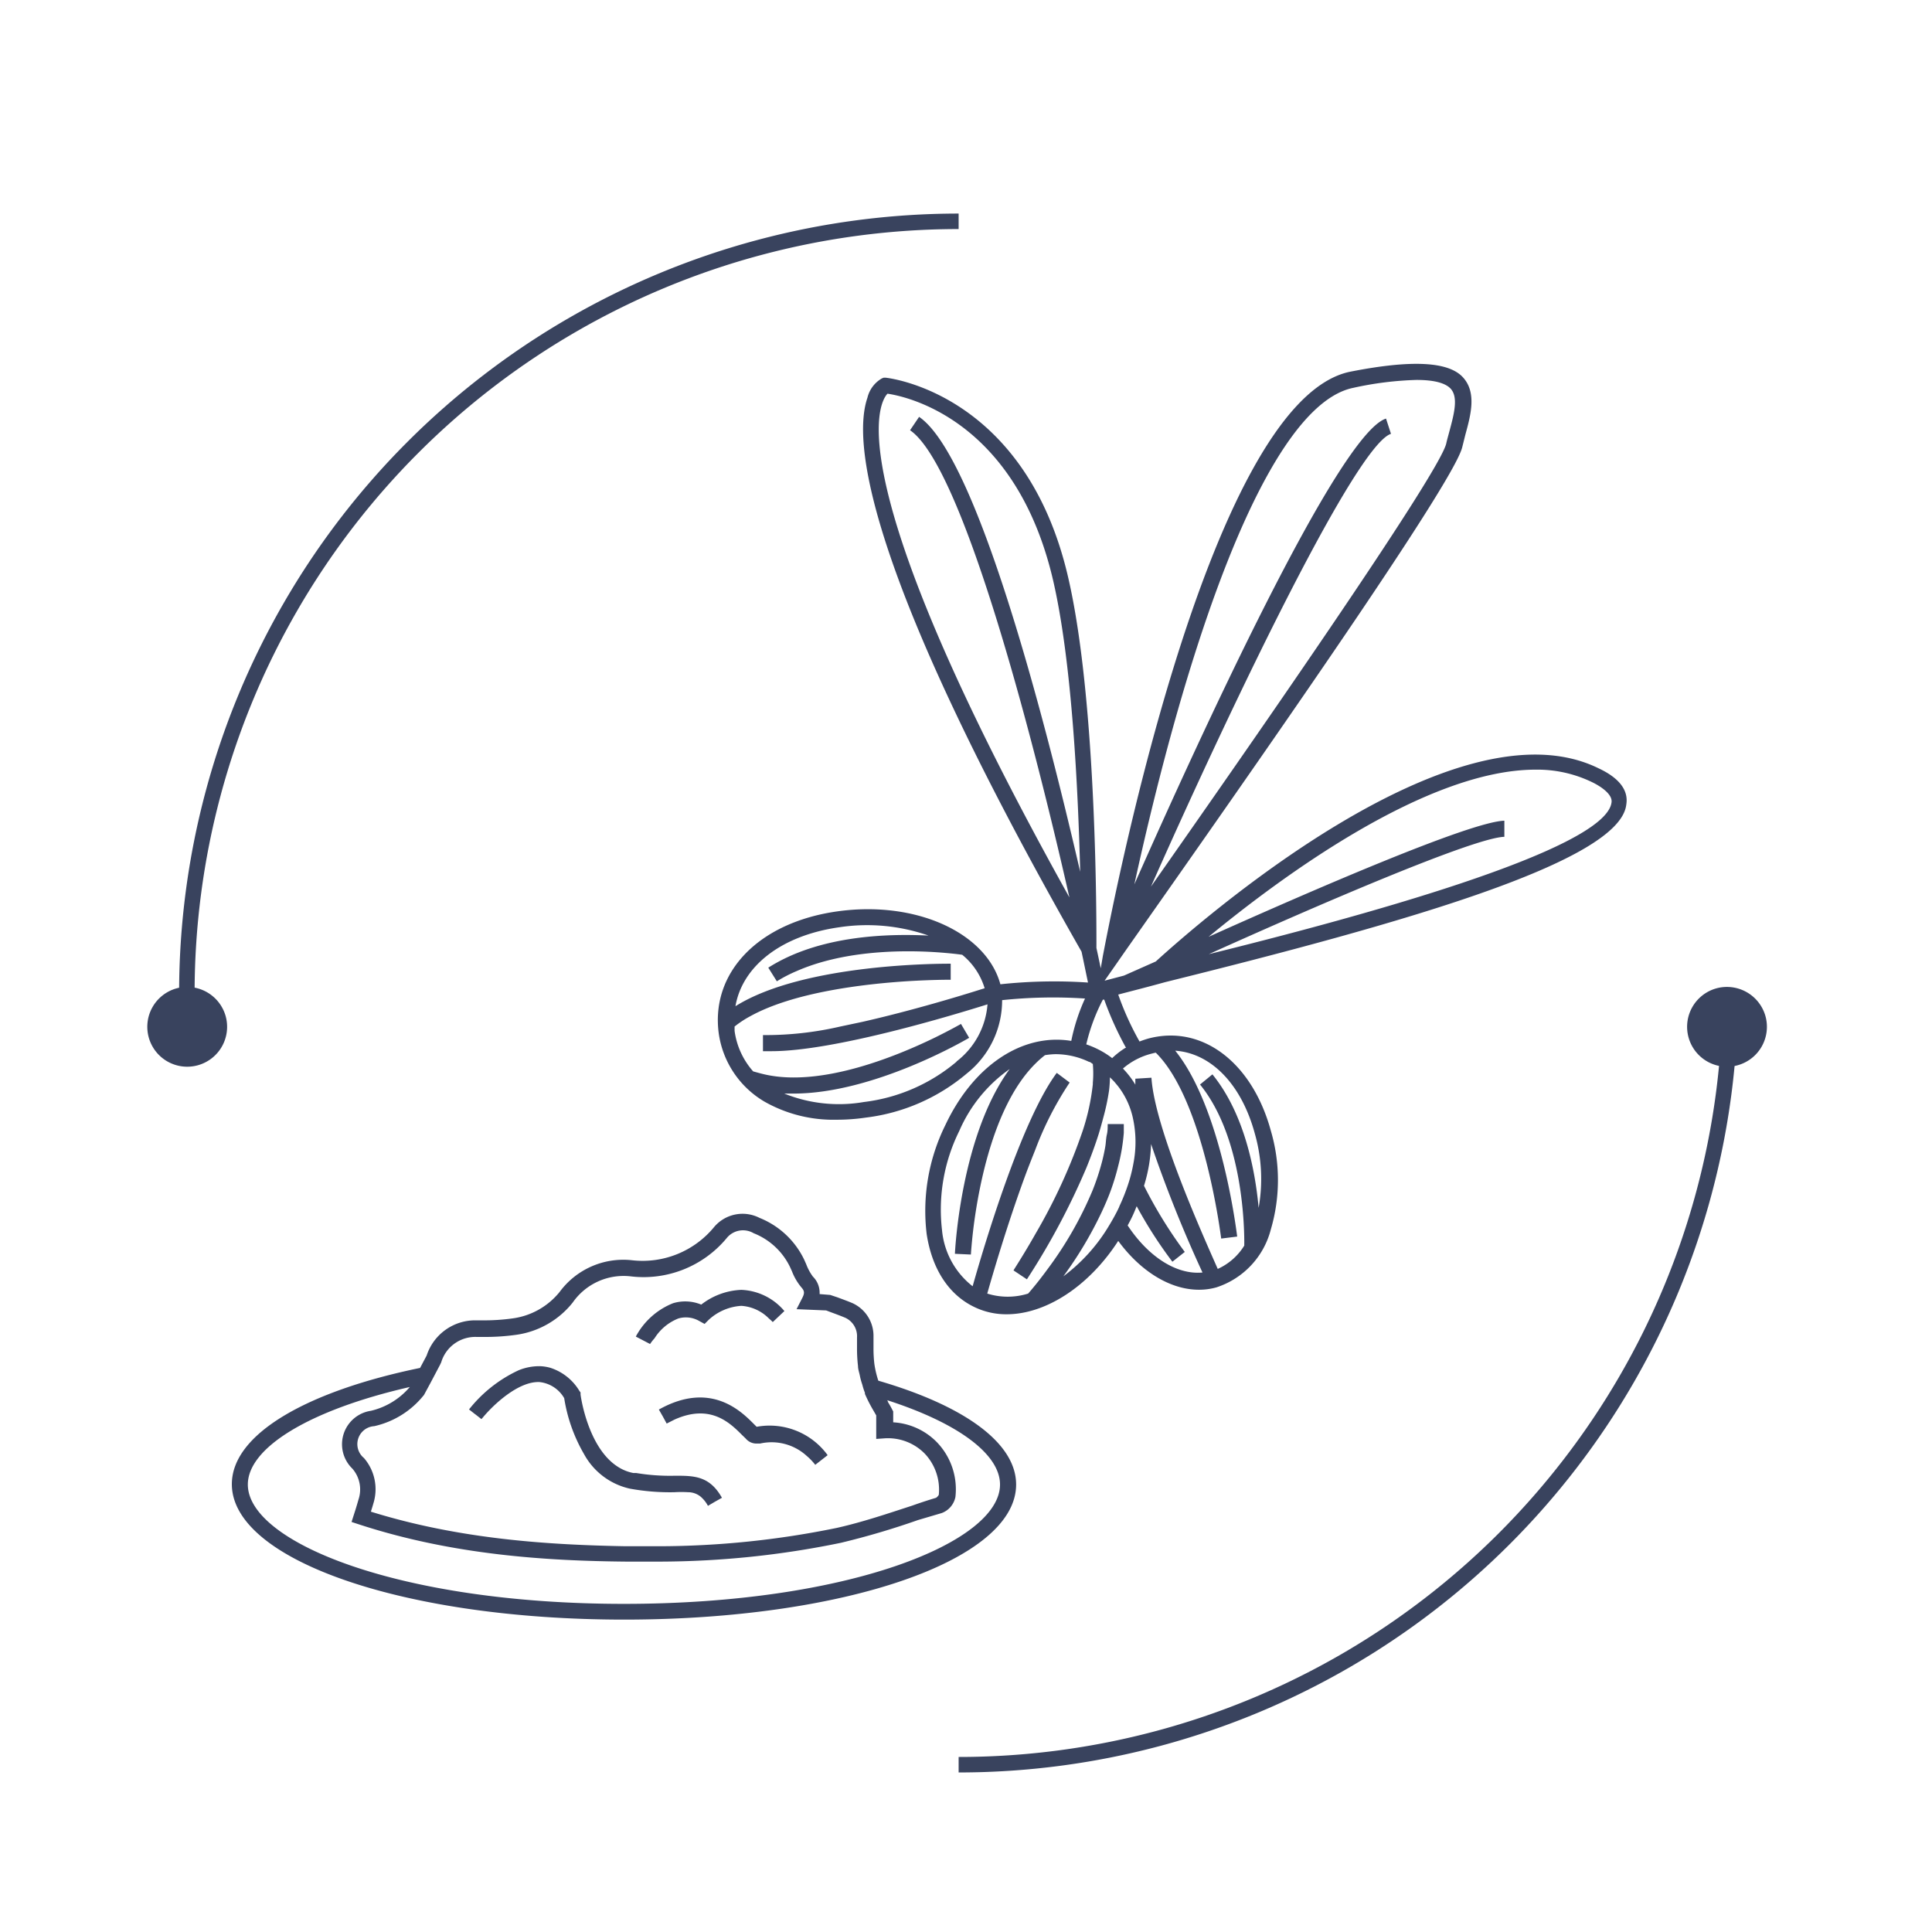
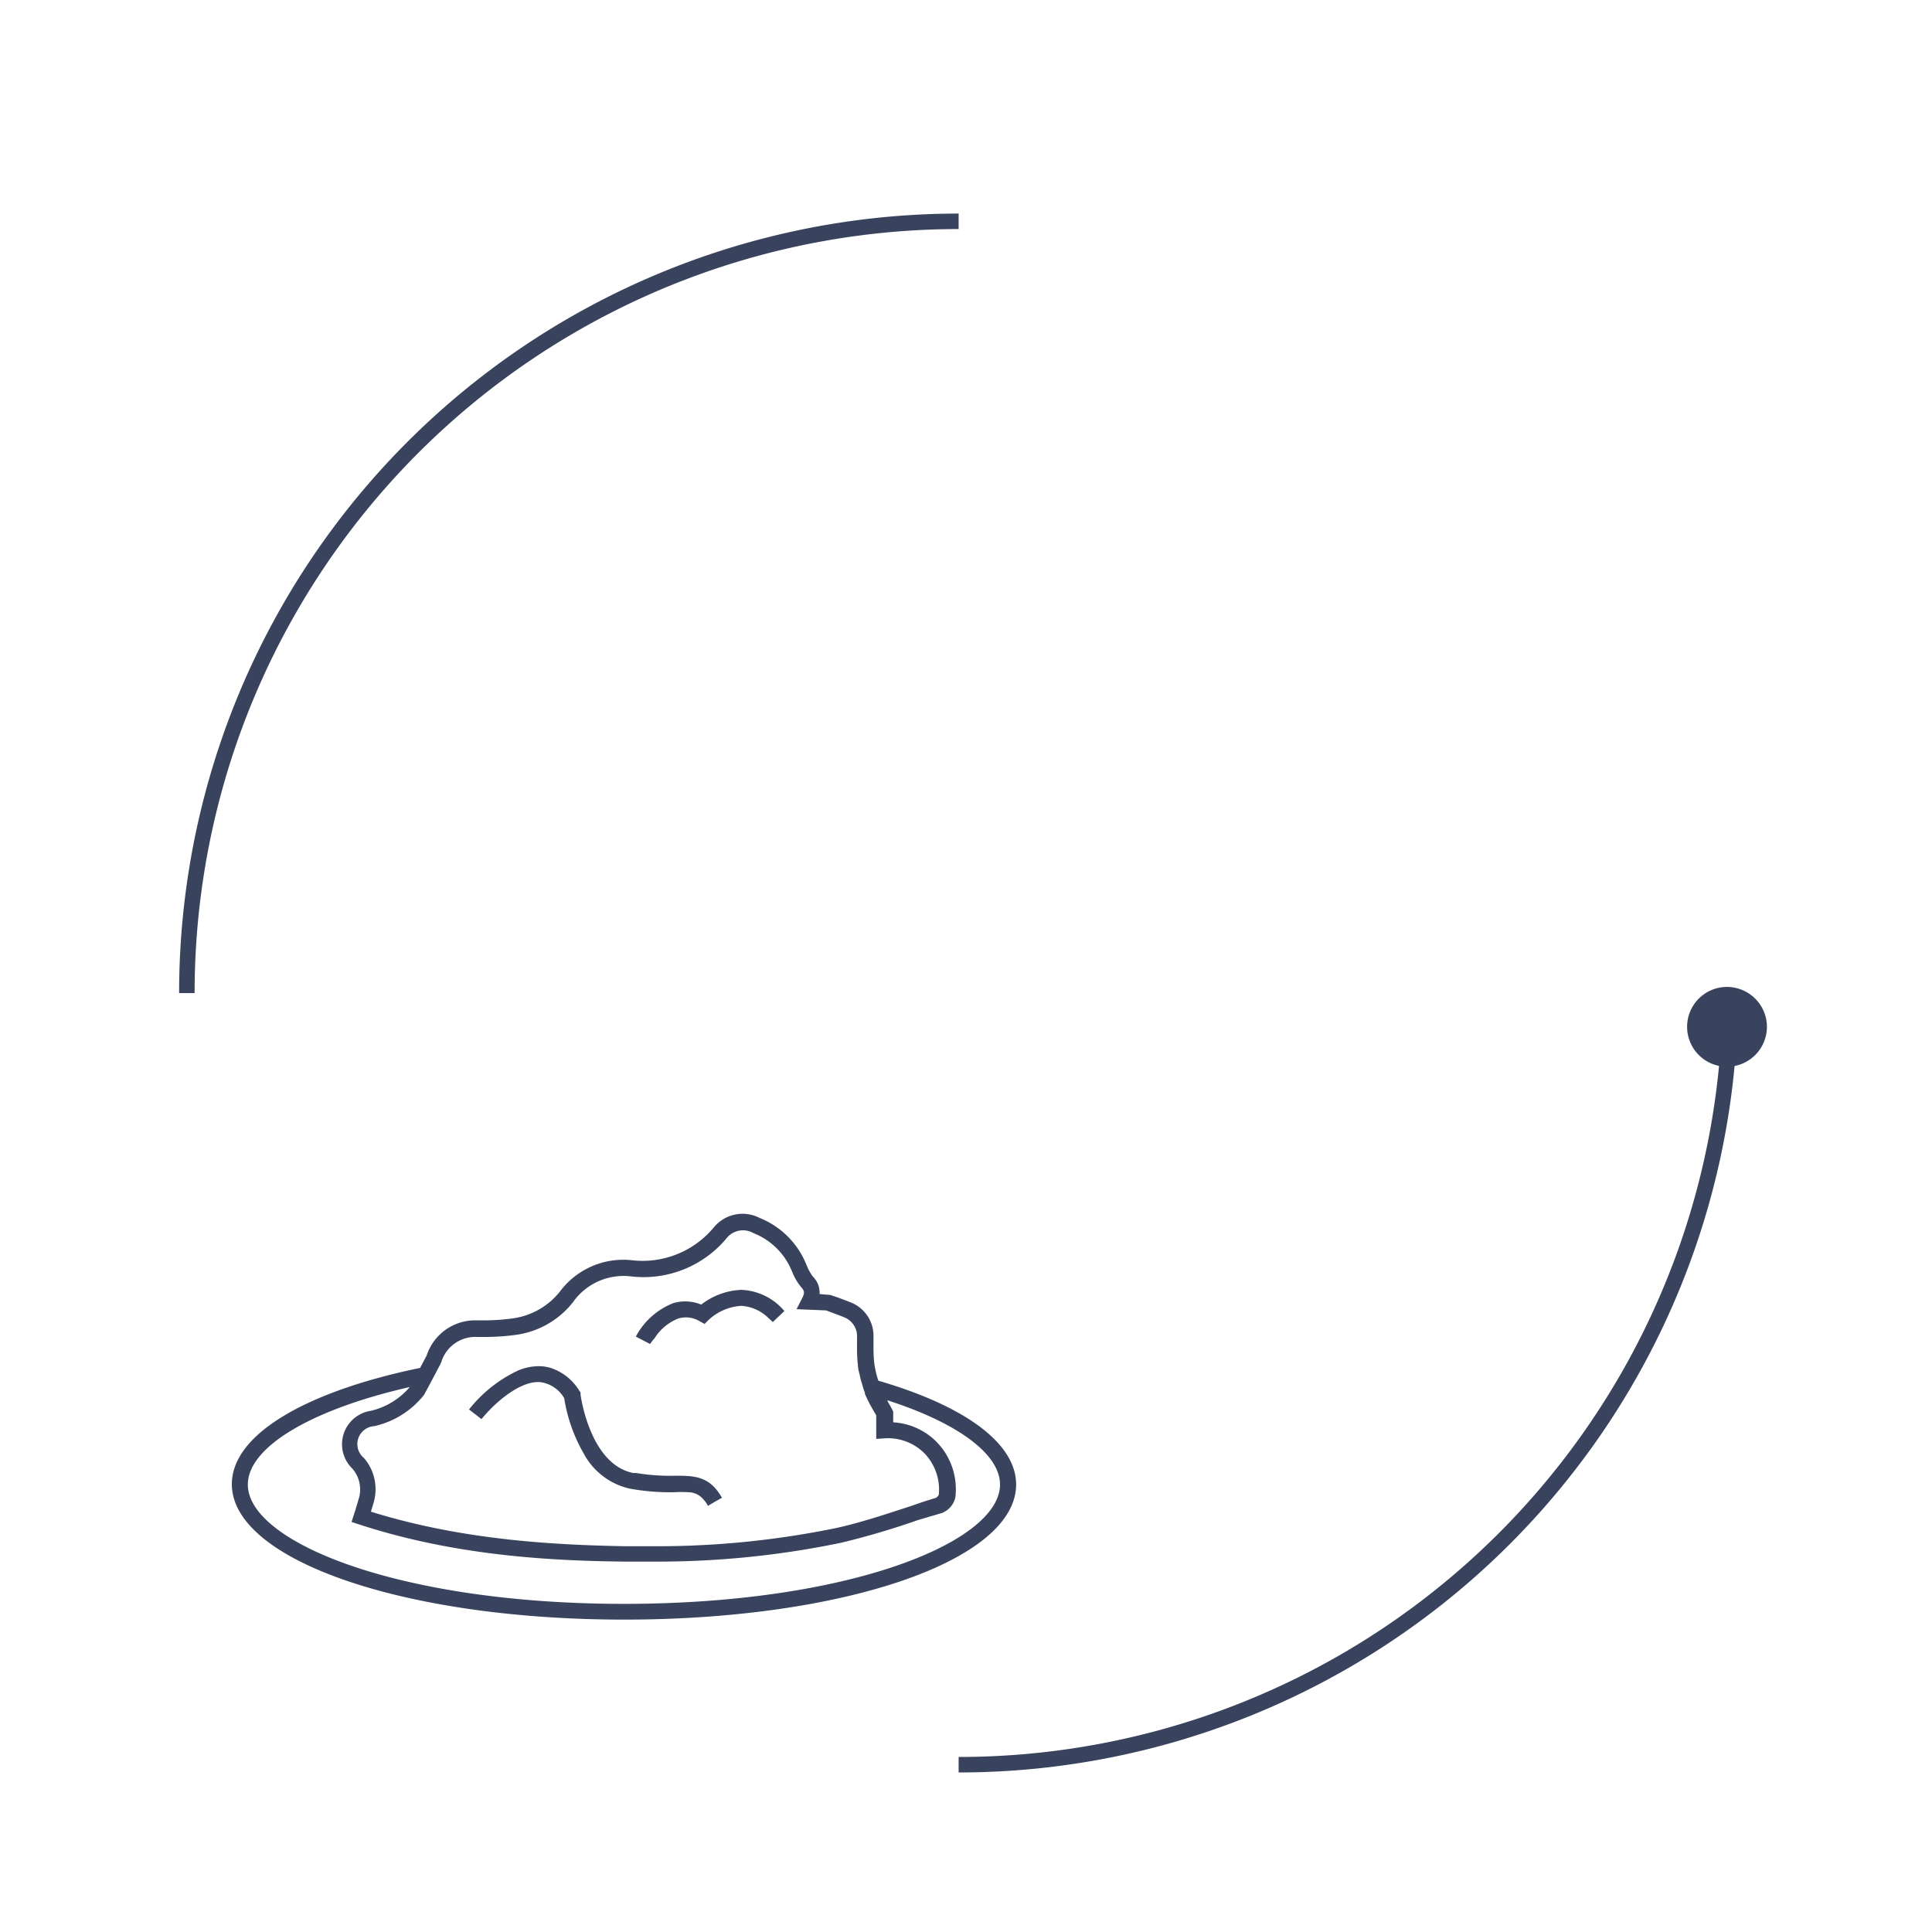
<svg xmlns="http://www.w3.org/2000/svg" id="Calque_1" data-name="Calque 1" viewBox="0 0 155.91 155.91">
  <defs>
    <style>.cls-1{fill:none;stroke:#39435e;stroke-miterlimit:10;stroke-width:1.25px;}.cls-2{fill:#39435e;}</style>
  </defs>
  <path class="cls-1" d="M77.36,142.41a62.27,62.27,0,0,0,62.27-62.27" />
  <path class="cls-1" d="M77.36,17.86A62.28,62.28,0,0,0,15.08,80.14" />
  <path class="cls-2" d="M138.47,79.77a3.22,3.22,0,1,0,4,2.23A3.23,3.23,0,0,0,138.47,79.77Z" />
-   <path class="cls-2" d="M14.21,79.77a3.22,3.22,0,1,0,4,2.23A3.23,3.23,0,0,0,14.21,79.77Z" />
-   <path class="cls-2" d="M129,62c-11.66-5.73-32.37,12.53-35.73,15.59L90.7,78.73h0l-1.56.41,1.07-1.53c.51-.74,1.33-1.9,2.36-3.37C104.8,56.84,117.37,38.7,118,36.09c.08-.31.16-.64.25-1,.44-1.61.94-3.43-.21-4.66S114,29,108.94,30C97.26,32.42,89.37,75.31,89,77.14l-.17,1c-.1-.48-.21-1-.35-1.64,0-1.4.08-19.68-2.27-29.86-3.44-15-14.63-16.15-14.74-16.16h-.16l-.15.06A2.47,2.47,0,0,0,70,32.1c-1.15,3.36-.43,13.64,17.28,44.7.19.89.36,1.73.52,2.49a40.67,40.67,0,0,0-7.07.14c-1.14-4.17-6.83-6.78-13.18-5.88S57.35,78.48,58,83.38a7.62,7.62,0,0,0,3.71,5.53,11.26,11.26,0,0,0,5.81,1.45,15.83,15.83,0,0,0,2.34-.17,15.49,15.49,0,0,0,8.16-3.56,7.53,7.53,0,0,0,2.85-5.92,39.21,39.21,0,0,1,6.69-.13A15.62,15.62,0,0,0,86.45,84c-3.89-.64-7.87,1.92-10.17,6.81a15.62,15.62,0,0,0-1.5,8.77c.43,2.84,1.8,4.93,3.88,5.91a5.89,5.89,0,0,0,2.58.57c3.15,0,6.63-2.25,9-5.92,1.79,2.44,4.18,3.94,6.51,3.94a5.16,5.16,0,0,0,1.41-.19,6.66,6.66,0,0,0,4.39-4.66,14.12,14.12,0,0,0,0-8c-1.52-5.54-5.59-8.59-9.92-7.41-.23.07-.45.14-.67.23a23.45,23.45,0,0,1-1.72-3.79c.94-.25,2.23-.57,3.78-1,19-4.71,36.72-9.7,37.22-14.34C131.43,63.76,130.65,62.77,129,62ZM95.73,55C100.14,40.4,104.8,32.2,109.2,31.3a26.85,26.85,0,0,1,5.11-.64c1.64,0,2.4.33,2.75.7.65.7.27,2.08-.09,3.43-.09.34-.19.68-.26,1-.59,2.53-16.74,25.65-23.83,35.76,6.93-15.62,16.6-35.64,19.37-36.54l-.4-1.23C108,35,96.71,59.7,91.54,71.37,92.47,67.11,93.9,61.08,95.73,55ZM86.3,72.42c-19-34.08-15.32-40-14.68-40.65C73.19,32,82,33.88,85,46.9c1.53,6.67,2,16.93,2.17,23.45-2.91-12.6-8.35-33.54-13-36.71l-.73,1.08C77.62,37.57,83.17,58.64,86.3,72.42Zm-27.5,10Zm18.39,3.26a14.22,14.22,0,0,1-7.47,3.25,11.82,11.82,0,0,1-6.43-.68c.25,0,.49,0,.75,0,6.44,0,13.8-4.28,14.17-4.5l-.66-1.12s-.82.47-2.08,1.09c-3.12,1.52-9.14,4-13.69,3-.32-.07-.64-.16-1-.26a6.17,6.17,0,0,1-1.5-3.27c0-.12,0-.24,0-.35A8.36,8.36,0,0,1,60.56,82c3.48-1.92,9.09-2.59,12.7-2.82,2-.12,3.42-.12,3.46-.11v-1.3c-.51,0-11.79-.07-17.37,3.43C59.9,78,63,75.5,67.72,74.83a15,15,0,0,1,7.21.67c-3.39-.17-8.86,0-12.93,2.59l.69,1.1a11.65,11.65,0,0,1,1.61-.83c3.65-1.6,8.1-1.69,10.87-1.54,1.24.07,2.14.18,2.48.23a5.55,5.55,0,0,1,1.81,2.7.11.11,0,0,0,0,0l-.26.08c-1.67.53-5.66,1.74-9.64,2.64l-1.75.37a26.81,26.81,0,0,1-6.24.69l0,.65,0,.65.69,0c5.06,0,14.59-2.89,17.43-3.78A6.43,6.43,0,0,1,77.19,85.66Zm6.92-1.06Zm6.21,12.77-.09.19c-.23.47-.48.91-.74,1.34A14.09,14.09,0,0,1,85.81,103a31.38,31.38,0,0,0,3.11-5.22c.25-.54.49-1.09.7-1.66a19.13,19.13,0,0,0,.61-2,15.39,15.39,0,0,0,.46-2.7c0-.23,0-.47,0-.71h-.23l-1.07,0c0,.28,0,.57-.07.86s-.07.62-.12.93-.17.89-.29,1.33a19.41,19.41,0,0,1-.74,2.23,29.82,29.82,0,0,1-3.65,6.38c-.73,1-1.32,1.69-1.55,1.95a5.54,5.54,0,0,1-3.3,0c.42-1.48,1.62-5.61,3.09-9.59.25-.67.52-1.35.78-2a26.61,26.61,0,0,1,2.78-5.44l-.52-.39h0l-.52-.39c-2.89,3.87-5.94,14.21-6.79,17.22a6.5,6.5,0,0,1-2.47-4.53,14.28,14.28,0,0,1,1.39-8,11.85,11.85,0,0,1,4.07-5c-3.91,5.33-4.4,14.46-4.42,14.91l1.29.06s.06-1,.23-2.34c.45-3.44,1.69-9.83,5-13.09a7.7,7.7,0,0,1,.75-.66,6,6,0,0,1,.85-.08,6.29,6.29,0,0,1,2.7.62c.11,0,.21.12.31.17a8.57,8.57,0,0,1,0,1.52v.12a18.2,18.2,0,0,1-.82,3.76,45.51,45.51,0,0,1-3.78,8.26c-1,1.77-1.78,2.94-1.8,3l.54.36.54.36a57.84,57.84,0,0,0,4.8-9c.37-.91.71-1.83,1-2.75.13-.43.25-.86.36-1.28A18.19,18.19,0,0,0,89.5,88a9.75,9.75,0,0,0,.07-1.06c.12.11.23.23.35.35l.3.36a6.43,6.43,0,0,1,1.18,2.47,9,9,0,0,1,.07,3.74,12.32,12.32,0,0,1-.53,2A15,15,0,0,1,90.32,97.37ZM88.88,85.76ZM91,98.89c.17-.31.34-.63.5-1s.15-.37.23-.55a34.94,34.94,0,0,0,2.88,4.48l1-.79a36.22,36.22,0,0,1-3.29-5.34,12.53,12.53,0,0,0,.57-3.37,106.08,106.08,0,0,0,4.15,10.37C94.92,102.89,92.65,101.39,91,98.89Zm2-13.88a2.61,2.61,0,0,1,.27-.06c3.92,3.86,5.26,14.91,5.28,15l1.29-.16c-.06-.44-1.26-10.36-5-15,2.87.2,5.33,2.67,6.42,6.68a13.33,13.33,0,0,1,.31,6c-.28-3.06-1.15-7.6-3.73-10.77l-1,.82c3.53,4.33,3.59,11.8,3.57,13a4.85,4.85,0,0,1-2.14,1.88c-1-2.28-5.09-11.28-5.35-15.43l-1.3.08c0,.15,0,.31,0,.48a7.26,7.26,0,0,0-1-1.3A5.64,5.64,0,0,1,93.05,85Zm-2.18-.45a6.53,6.53,0,0,0-1.07.83,7,7,0,0,0-1.32-.8,7.28,7.28,0,0,0-.77-.31A15.42,15.42,0,0,1,89,80.67h.11A26.06,26.06,0,0,0,90.87,84.56ZM97.55,77c8.87-4,21.42-9.41,23.85-9.47l0-1.3c-2.75.07-15.69,5.7-23.87,9.37,5.91-4.87,17.6-13.49,26.39-13.49a10.15,10.15,0,0,1,4.54,1c.77.37,1.67,1,1.59,1.63C129.6,68.65,109,74.17,97.55,77Z" />
  <path class="cls-2" d="M82,119.8c0-3.4-4.28-6.39-11.12-8.38a7.91,7.91,0,0,1-.32-1.36,10.68,10.68,0,0,1-.07-1.29c0-.31,0-.61,0-.91a2.9,2.9,0,0,0-1.7-2.7c-.4-.17-.82-.32-1.22-.47L67,104.5l-.86-.07a1.83,1.83,0,0,0-.54-1.41,4.1,4.1,0,0,1-.54-1l-.16-.36a6.8,6.8,0,0,0-3.61-3.38,3,3,0,0,0-3.67.75A7.47,7.47,0,0,1,51,101.7a6.38,6.38,0,0,0-5.84,2.56,5.88,5.88,0,0,1-3.77,2.13,16.54,16.54,0,0,1-2.47.16h-.49a4.12,4.12,0,0,0-4,2.84l-.53,1c-9.17,1.89-15.19,5.35-15.19,9.38,0,6.13,13.91,10.93,31.66,10.93S82,125.93,82,119.8Zm-47.8-7.2.54-1,.38-.72.39-.74.09-.19.06-.18a2.87,2.87,0,0,1,2.82-1.88H39a18.18,18.18,0,0,0,2.64-.17,7.07,7.07,0,0,0,4.58-2.61A5,5,0,0,1,50.89,103a8.72,8.72,0,0,0,7.74-3.07,1.69,1.69,0,0,1,2.19-.41,5.49,5.49,0,0,1,2.94,2.74l.15.33a4.56,4.56,0,0,0,.76,1.3c.26.29.27.47.07.86l-.46.9,2.39.1.42.16c.38.14.76.28,1.14.44a1.64,1.64,0,0,1,.93,1.59c0,.28,0,.56,0,.84a12.24,12.24,0,0,0,.08,1.46c0,.26.1.52.15.78s.12.49.2.73a4.92,4.92,0,0,0,.21.65.36.36,0,0,0,0,.09,11.85,11.85,0,0,0,.65,1.28l.26.45,0,1.9.7-.05a4.16,4.16,0,0,1,3.22,1.24,4.23,4.23,0,0,1,1.13,3.32.73.73,0,0,1-.22.24q-1,.3-1.92.63c-2,.65-4,1.33-6.09,1.8a71.93,71.93,0,0,1-14.34,1.48l-2.69,0c-6.13-.11-13.34-.54-20.57-2.79.07-.23.14-.44.2-.66a3.85,3.85,0,0,0-.76-3.67,1.45,1.45,0,0,1,.83-2.57A7.09,7.09,0,0,0,34.19,112.6ZM20,119.8c0-2.94,4.89-6,13.07-7.87a5.89,5.89,0,0,1-3.14,1.92,2.73,2.73,0,0,0-1.5,4.66,2.56,2.56,0,0,1,.5,2.5q-.11.39-.24.81l-.32,1,.61.2c7.6,2.48,15.16,2.94,21.56,3h0l2.72,0a72.88,72.88,0,0,0,14.61-1.52,63.32,63.32,0,0,0,6.2-1.83L76,122.1a1.75,1.75,0,0,0,1.1-1.29,5.47,5.47,0,0,0-1.47-4.4,5.35,5.35,0,0,0-3.55-1.63v-.88l-.08-.15c-.11-.22-.23-.42-.35-.62,0,0,0-.09-.07-.14,5.78,1.86,9.12,4.38,9.12,6.81,0,4.65-12.2,9.63-30.35,9.63S20,124.45,20,119.8Z" />
  <path class="cls-2" d="M52.82,108a4,4,0,0,1,1.92-1.6,2.15,2.15,0,0,1,1.7.21l.42.23.34-.34a4.27,4.27,0,0,1,2.62-1.12h0a3.44,3.44,0,0,1,2.21,1c.11.1.22.19.33.31l.94-.89a4.79,4.79,0,0,0-3.47-1.71,5.61,5.61,0,0,0-3.24,1.19,3.38,3.38,0,0,0-2.28-.11,5.86,5.86,0,0,0-3,2.69l1.15.6A3.7,3.7,0,0,1,52.82,108Z" />
-   <path class="cls-2" d="M61.06,115.14l-.25-.25c-1-1-3.47-3.48-7.64-1.14l.32.56.31.57.63-.32c2.91-1.31,4.49.28,5.46,1.25l.29.28a1.12,1.12,0,0,0,.78.4h0l.17,0,.22,0a4.2,4.2,0,0,1,3.75,1,4.74,4.74,0,0,1,.69.72l1-.78A5.79,5.79,0,0,0,61.06,115.14Z" />
  <path class="cls-2" d="M38.34,114.12l.51.4.14-.16c.78-.94,2.81-2.9,4.54-2.83a2.62,2.62,0,0,1,2,1.3,13,13,0,0,0,1.61,4.53,5.59,5.59,0,0,0,3.68,2.77,18,18,0,0,0,3.61.29,9.35,9.35,0,0,1,1.1,0,1.6,1.6,0,0,1,1,.35,2.55,2.55,0,0,1,.6.75l.56-.33h0l.57-.32c-1-1.78-2.26-1.78-3.79-1.78a16.62,16.62,0,0,1-3.13-.22l-.23,0a3.52,3.52,0,0,1-1.26-.51c-2.44-1.56-3-5.78-3-5.83l0-.16-.09-.12a4.25,4.25,0,0,0-2.35-1.87,3.61,3.61,0,0,0-.81-.13,4.39,4.39,0,0,0-1.75.33,11,11,0,0,0-4,3.16l.51.4Z" />
</svg>